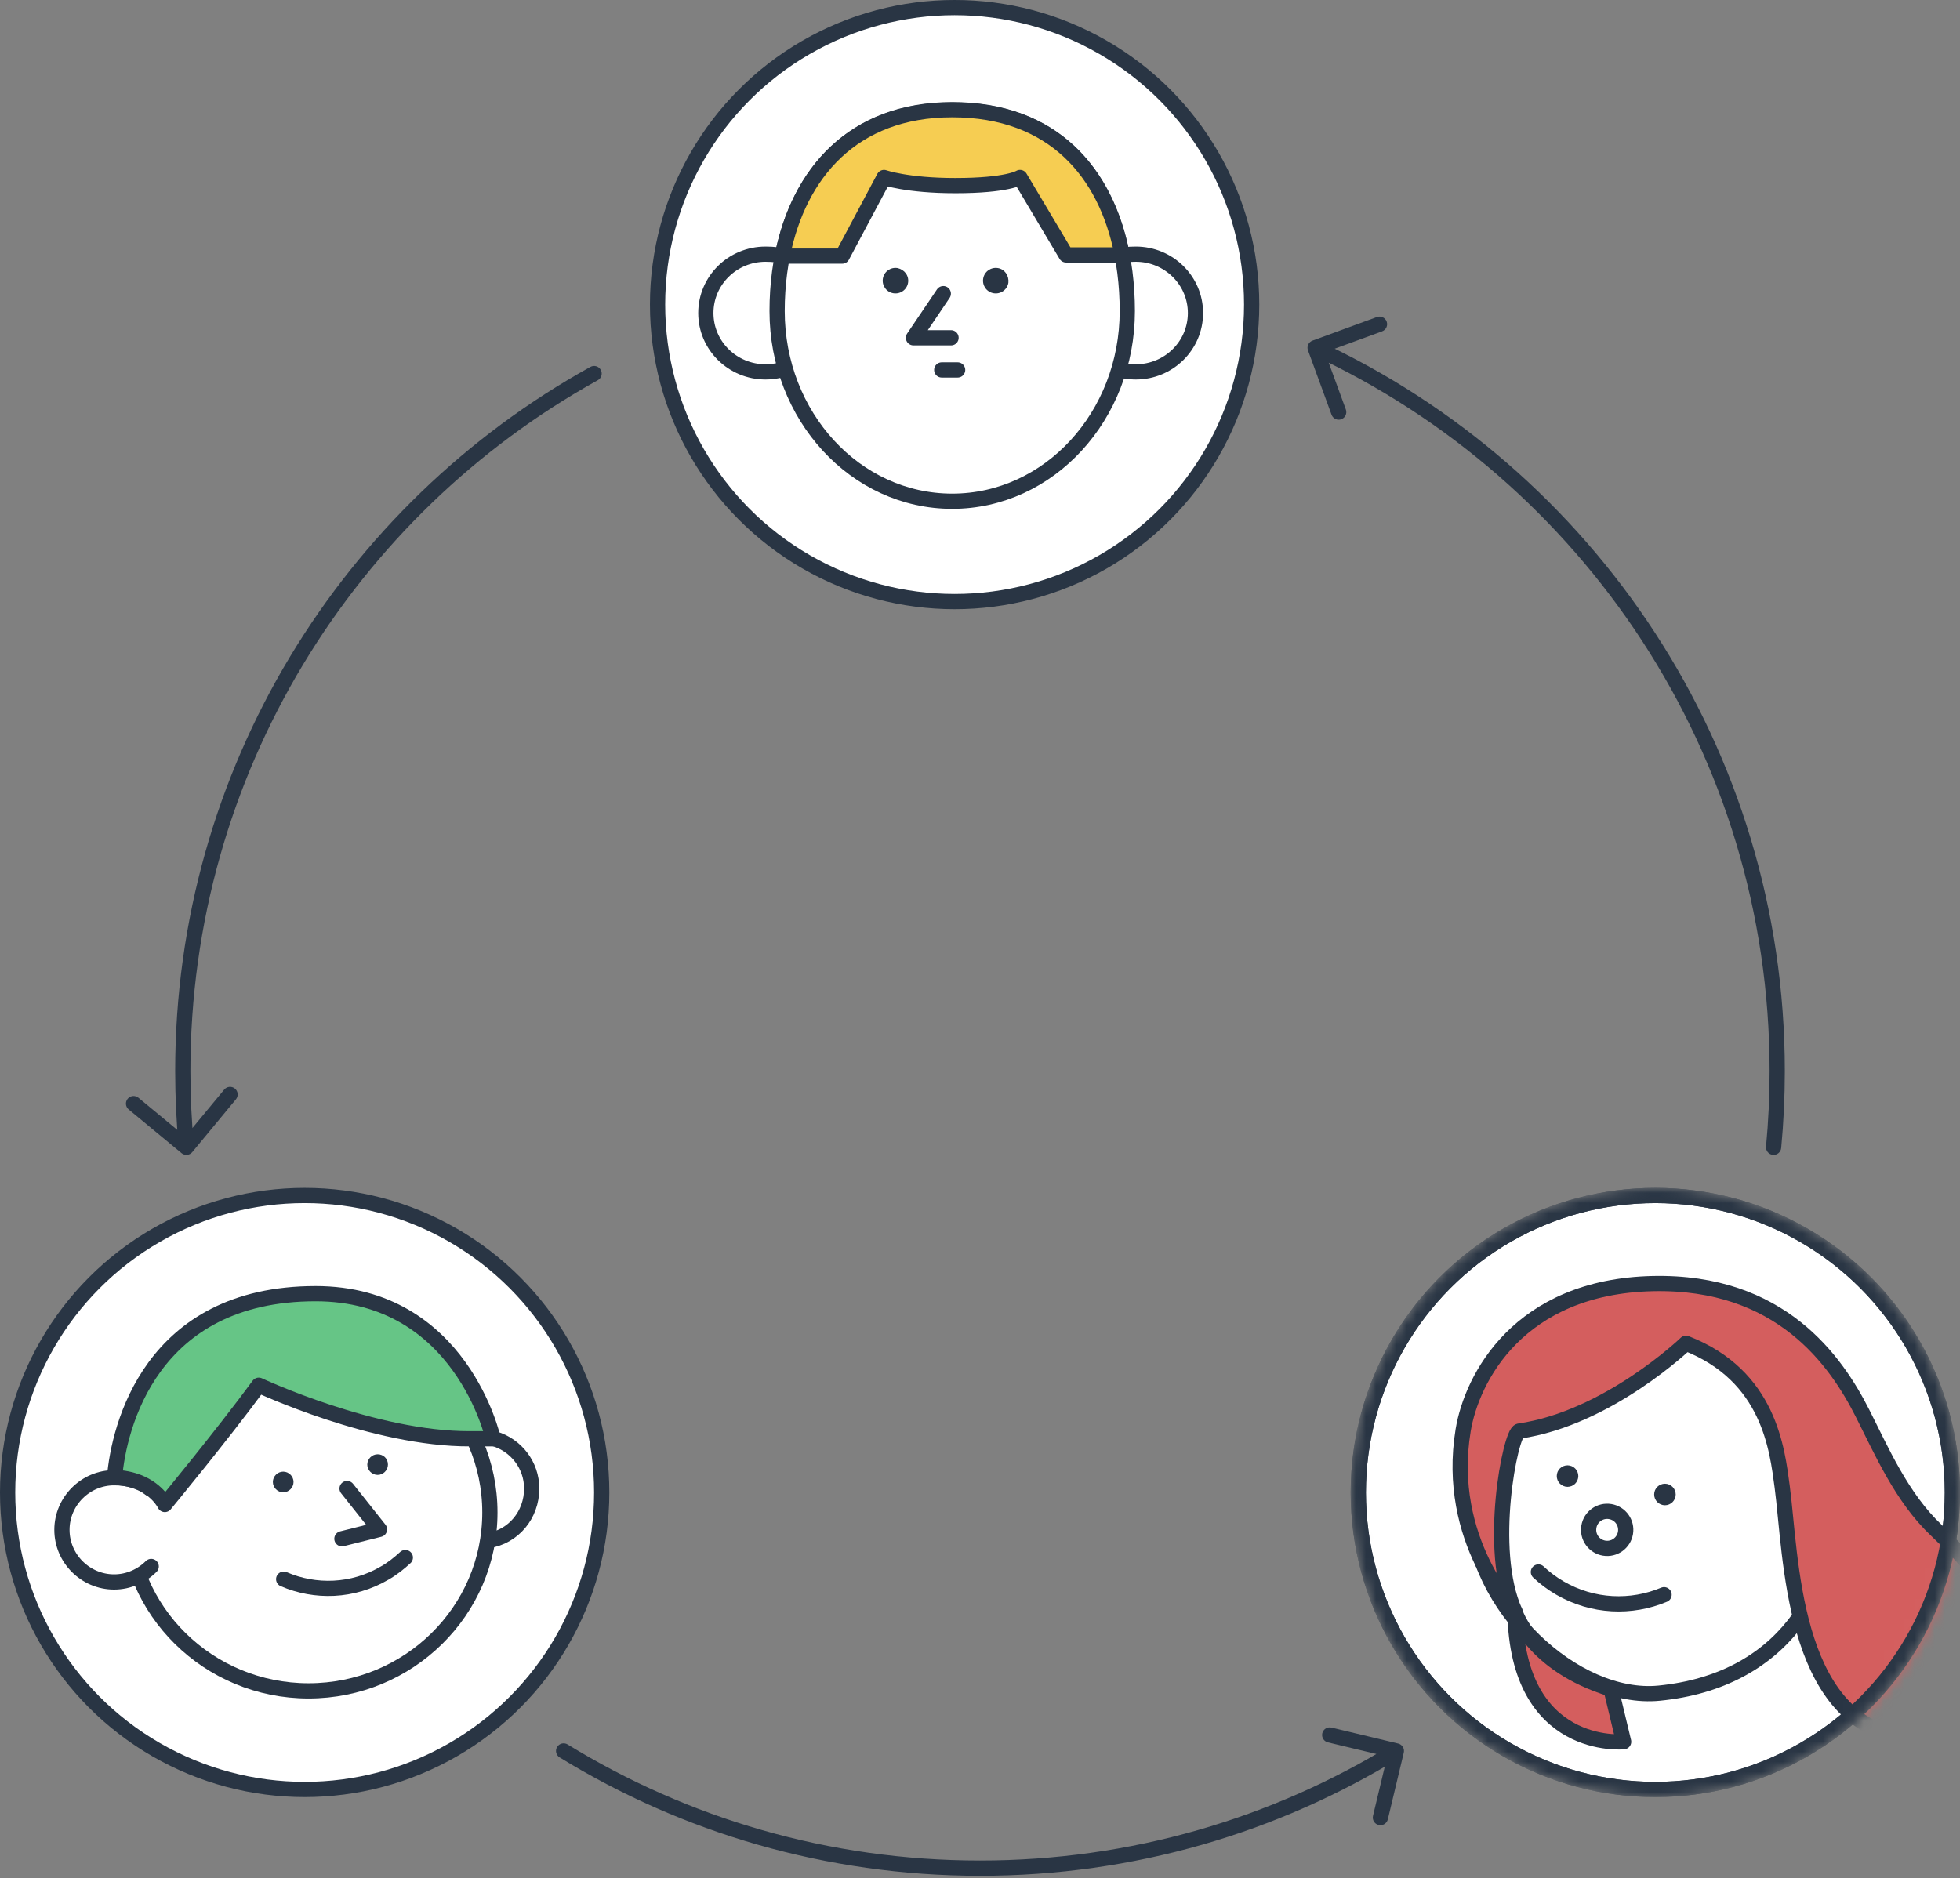
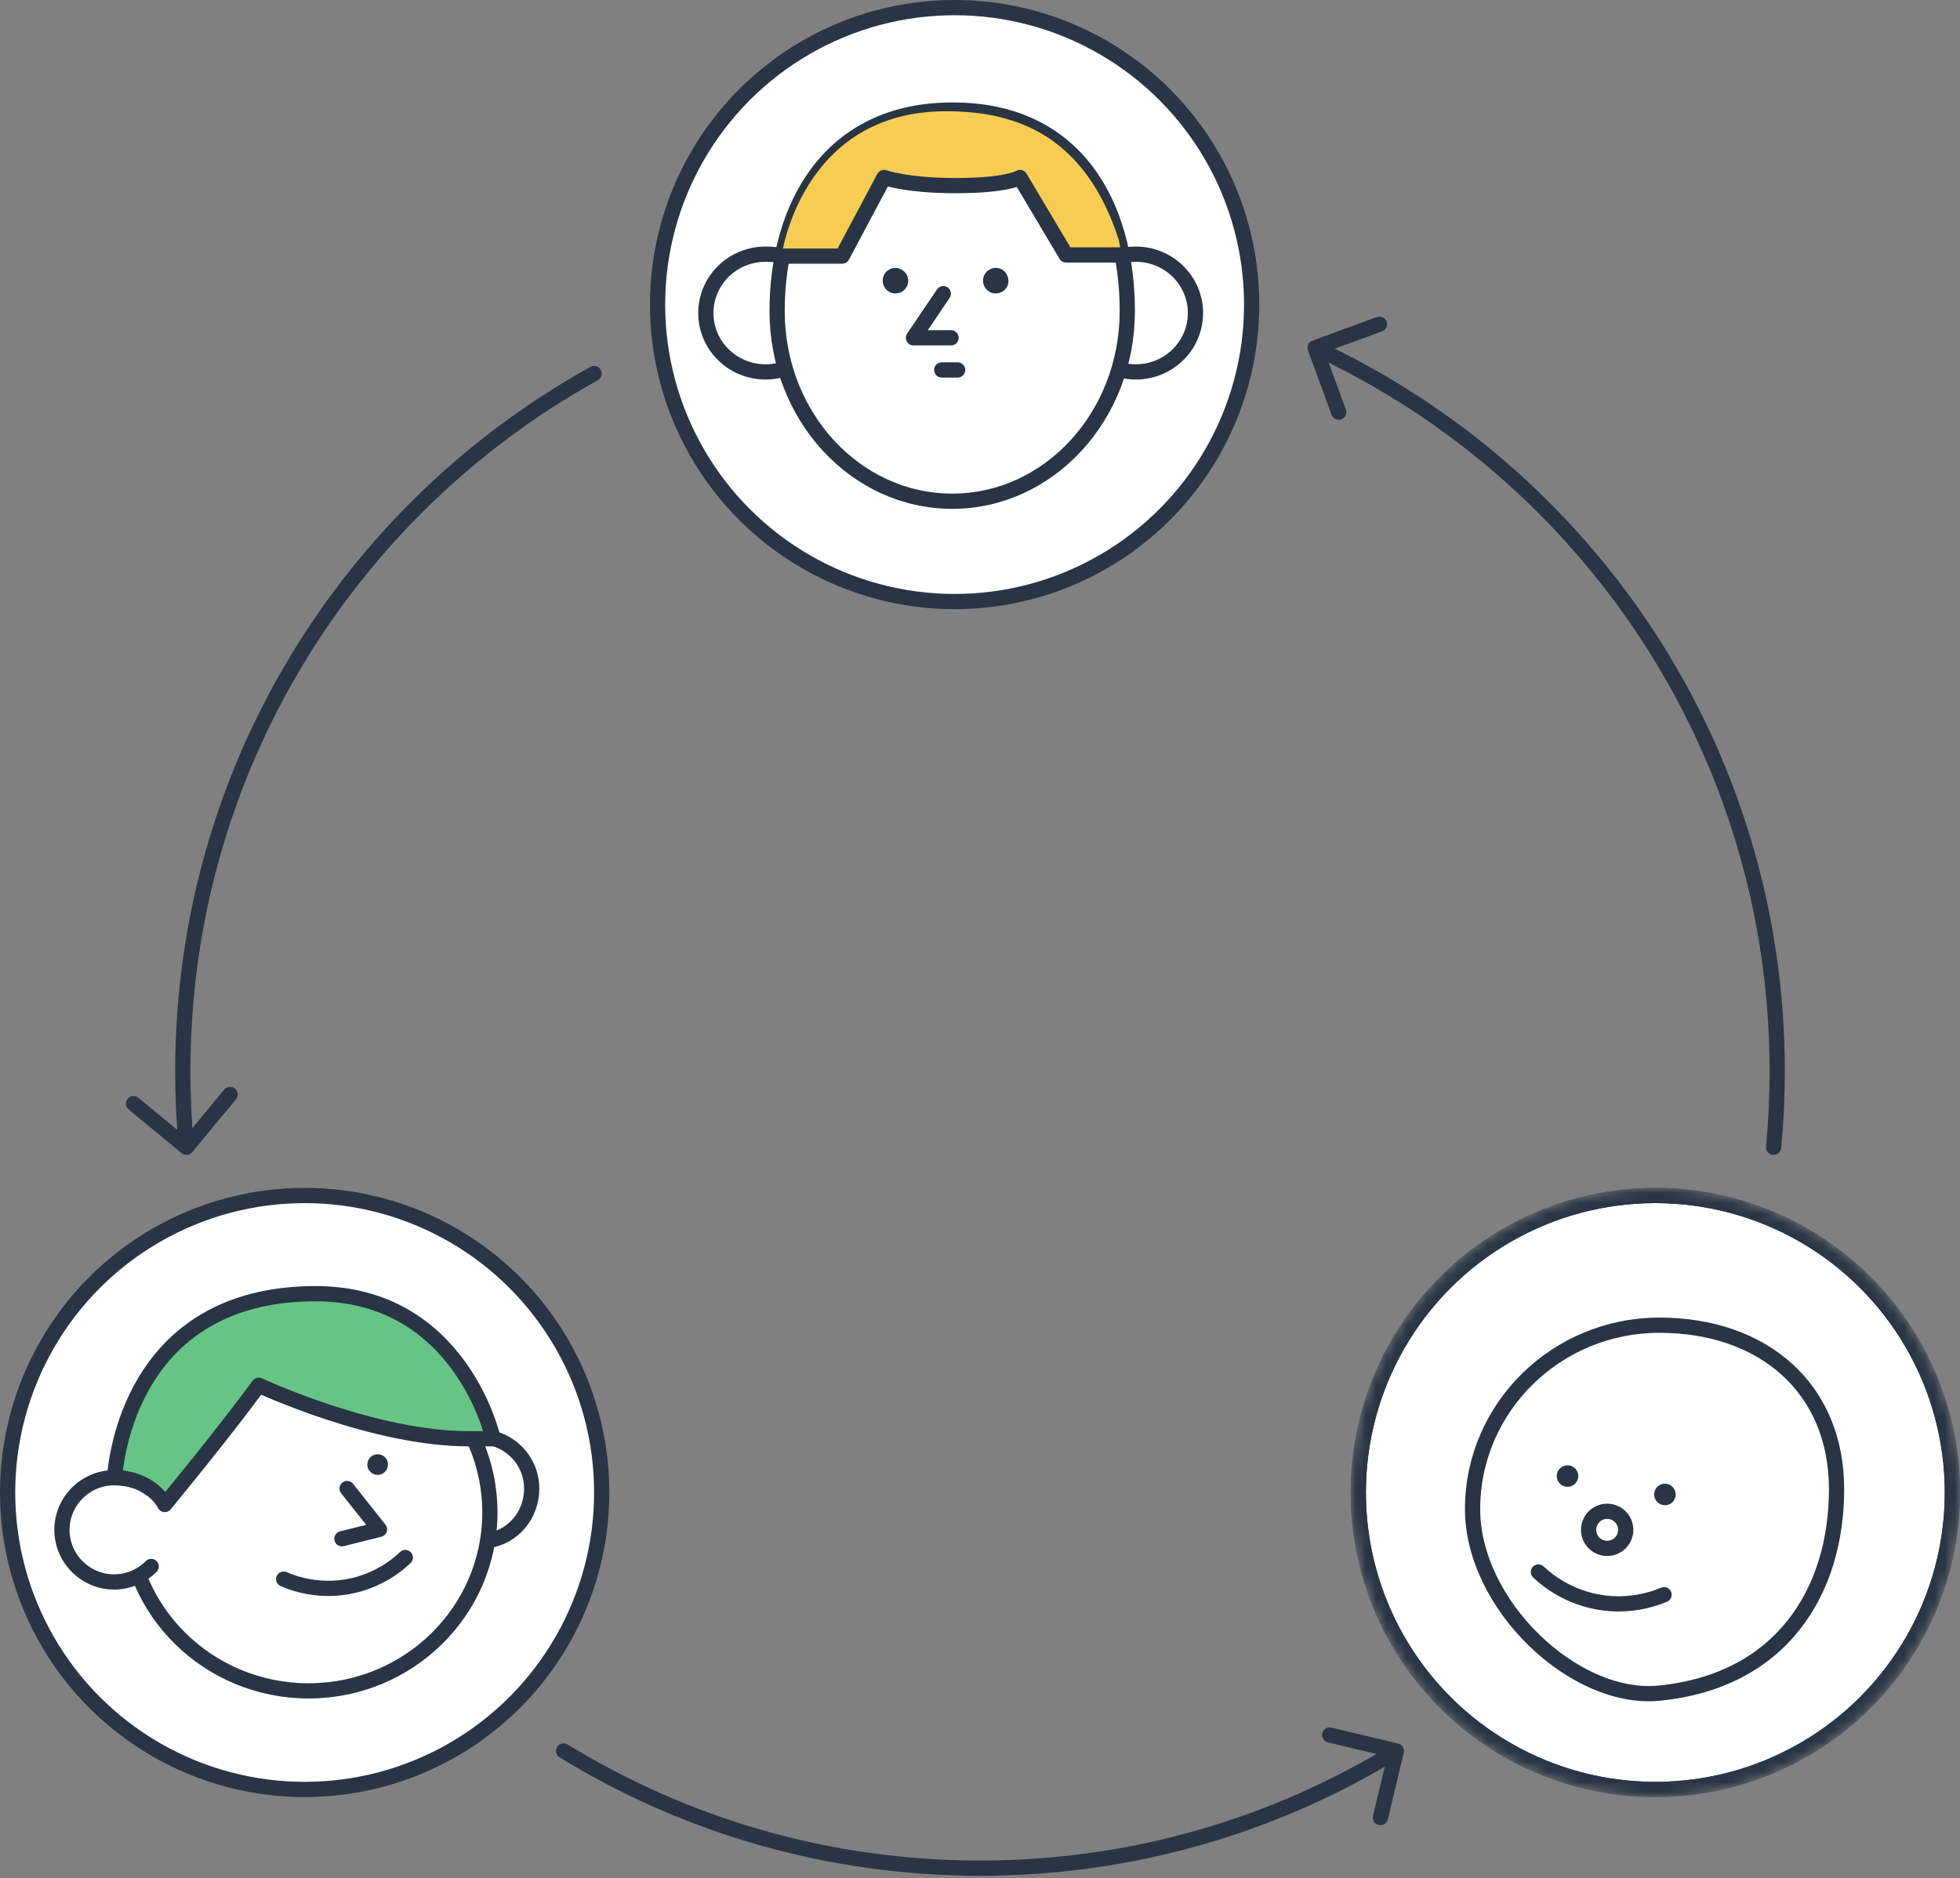
<svg xmlns="http://www.w3.org/2000/svg" width="193" height="185" viewBox="0 0 193 185" fill="none">
  <rect x="0" y="0" width="193" height="185" fill="#808080" stroke="none" />
  <path d="M17.876 113.578C18.195 113.842 18.668 113.797 18.932 113.478L23.233 108.276C23.497 107.957 23.452 107.484 23.133 107.22C22.814 106.956 22.341 107.001 22.077 107.32L18.253 111.944L13.63 108.121C13.31 107.857 12.838 107.902 12.574 108.221C12.31 108.54 12.354 109.013 12.674 109.277L17.876 113.578ZM55.892 171.816C55.539 171.599 55.077 171.71 54.861 172.063C54.644 172.416 54.755 172.878 55.108 173.094L55.892 171.816ZM138.229 172.63C138.326 172.227 138.077 171.822 137.675 171.726L131.11 170.154C130.707 170.058 130.303 170.306 130.206 170.709C130.11 171.112 130.358 171.516 130.761 171.613L136.596 173.01L135.199 178.845C135.103 179.248 135.351 179.653 135.754 179.749C136.157 179.845 136.561 179.597 136.658 179.194L138.229 172.63ZM173.9 112.929C173.861 113.342 174.163 113.708 174.576 113.747C174.988 113.786 175.354 113.483 175.393 113.071L173.9 112.929ZM129.242 33.548C128.853 33.691 128.653 34.121 128.796 34.51L131.117 40.849C131.259 41.238 131.69 41.438 132.079 41.295C132.468 41.153 132.668 40.722 132.525 40.333L130.462 34.699L136.096 32.636C136.485 32.493 136.685 32.063 136.543 31.674C136.4 31.285 135.97 31.085 135.581 31.227L129.242 33.548ZM58.864 37.45C59.226 37.249 59.357 36.793 59.156 36.43C58.955 36.068 58.499 35.937 58.136 36.138L58.864 37.45ZM19.1 112.929C18.869 110.484 18.75 108.006 18.75 105.5H17.25C17.25 108.053 17.371 110.579 17.607 113.071L19.1 112.929ZM96.5 183.25C81.616 183.25 67.71 179.068 55.892 171.816L55.108 173.094C67.155 180.487 81.331 184.75 96.5 184.75V183.25ZM137.108 171.816C125.29 179.068 111.384 183.25 96.5 183.25V184.75C111.669 184.75 125.845 180.487 137.892 173.094L137.108 171.816ZM174.25 105.5C174.25 108.006 174.131 110.484 173.9 112.929L175.393 113.071C175.629 110.579 175.75 108.053 175.75 105.5H174.25ZM129.184 34.933C155.797 47.28 174.25 74.236 174.25 105.5H175.75C175.75 73.63 156.938 46.156 129.816 33.572L129.184 34.933ZM18.75 105.5C18.75 76.214 34.941 50.709 58.864 37.45L58.136 36.138C33.756 49.651 17.25 75.647 17.25 105.5H18.75Z" fill="#293544" />
  <circle cx="30" cy="147" r="29.25" fill="white" stroke="#293544" stroke-width="1.5" />
  <path d="M46.869 141.487C49.484 141.806 51.66 142.494 52.134 145.192C52.664 148.214 50.886 151.084 48.047 152.028" fill="white" />
  <path d="M30.384 166.539C40.245 166.539 48.239 158.671 48.239 148.966C48.239 139.262 40.245 131.394 30.384 131.394C20.523 131.394 12.529 139.262 12.529 148.966C12.529 158.671 20.523 166.539 30.384 166.539Z" fill="white" stroke="#293544" stroke-width="1.5" stroke-miterlimit="10" stroke-linecap="round" stroke-linejoin="round" />
  <path d="M39.913 153.409C39.312 153.964 38.618 154.519 37.878 154.935C34.732 156.785 31.032 156.877 27.933 155.536" stroke="#293544" stroke-width="1.5" stroke-miterlimit="10" stroke-linecap="round" stroke-linejoin="round" />
-   <path d="M28.904 145.965C28.904 146.519 28.442 146.982 27.887 146.982C27.332 146.982 26.869 146.519 26.869 145.965C26.869 145.41 27.332 144.947 27.887 144.947C28.442 144.947 28.904 145.41 28.904 145.965Z" fill="#293544" />
  <path d="M38.201 144.252C38.201 144.807 37.739 145.269 37.184 145.269C36.629 145.269 36.166 144.807 36.166 144.252C36.166 143.697 36.629 143.235 37.184 143.235C37.739 143.235 38.201 143.651 38.201 144.252Z" fill="#293544" />
  <path d="M14.888 154.286C13.963 155.21 12.668 155.812 11.234 155.812C8.412 155.812 6.099 153.5 6.099 150.679C6.099 147.858 8.412 145.546 11.234 145.546C12.529 145.546 13.824 145.824 14.749 146.61" fill="white" />
  <path d="M14.888 154.286C13.963 155.21 12.668 155.812 11.234 155.812C8.412 155.812 6.099 153.5 6.099 150.679C6.099 147.858 8.412 145.546 11.234 145.546C12.529 145.546 13.824 145.824 14.749 146.61" stroke="#293544" stroke-width="1.5" stroke-miterlimit="10" stroke-linecap="round" stroke-linejoin="round" />
  <path d="M48.702 141.71C50.829 142.358 52.356 144.3 52.356 146.612C52.356 149.201 50.559 151.37 48.062 151.74" stroke="#293544" stroke-width="1.5" stroke-miterlimit="10" stroke-linecap="round" stroke-linejoin="round" />
  <path d="M13.176 145.824C15.443 146.518 16.229 148.183 16.229 148.183C16.229 148.183 21.919 141.293 25.481 136.437C25.481 136.437 36.813 141.755 46.296 141.709H48.563C48.563 141.709 45.417 127.42 31.078 127.42C14.795 127.42 11.696 140.599 11.28 145.501C11.28 145.501 12.297 145.547 13.176 145.824Z" fill="#66C586" stroke="#293544" stroke-width="1.5" stroke-miterlimit="10" stroke-linecap="round" stroke-linejoin="round" />
  <path d="M34.177 146.61L37.368 150.633L33.668 151.558" stroke="#293544" stroke-width="1.5" stroke-miterlimit="10" stroke-linecap="round" stroke-linejoin="round" />
  <mask id="mask0" mask-type="alpha" maskUnits="userSpaceOnUse" x="133" y="117" width="60" height="60">
    <circle cx="163" cy="147" r="29.25" fill="white" stroke="#293544" stroke-width="1.5" />
  </mask>
  <g mask="url(#mask0)">
    <circle cx="163" cy="147" r="29.25" fill="white" stroke="#293544" stroke-width="1.5" />
    <path d="M149.597 141.143C149.597 141.143 147.837 141.119 146.847 140.911Z" fill="#66C586" />
-     <path d="M149.597 141.143C149.597 141.143 147.837 141.119 146.847 140.911" stroke="#293544" stroke-width="1.5" stroke-miterlimit="10" stroke-linecap="round" stroke-linejoin="round" />
    <path d="M145.003 148.617C144.988 158.049 155.027 167.594 163.384 166.764C175.453 165.567 180.83 156.713 180.845 146.709C180.86 136.705 173.603 130.536 163.432 130.524C153.27 130.508 145.018 138.613 145.003 148.617Z" fill="white" stroke="#293544" stroke-width="1.5" stroke-miterlimit="10" stroke-linecap="round" stroke-linejoin="round" />
    <path d="M162.885 147.193C162.885 147.781 163.358 148.252 163.943 148.257C164.53 148.256 165.001 147.784 165.006 147.199C165.005 146.611 164.533 146.141 163.948 146.135C163.36 146.136 162.881 146.611 162.885 147.193Z" fill="#293544" />
    <path d="M153.294 145.38C153.295 145.968 153.767 146.438 154.352 146.444C154.94 146.443 155.41 145.971 155.415 145.386C155.415 144.798 154.942 144.328 154.358 144.322C153.77 144.323 153.293 144.792 153.294 145.38Z" fill="#293544" />
-     <path d="M197.68 164.532C197.068 168.152 193.647 172.155 187.298 171.099C176.394 169.291 176.393 153.208 175.49 146.427C174.999 142.769 174.233 135.504 166.017 132.305C166.017 132.305 158.35 139.685 149.6 140.95C148.735 141.072 146.411 152.652 149.185 158.744C149.185 158.744 142.282 151.708 144.077 140.859C144.927 135.743 149.539 126.728 162.739 126.427C175.359 126.145 180.799 134.067 183.389 139.174C185.268 142.874 187.24 147.485 190.675 150.727C196.72 156.443 198.341 160.627 197.68 164.532Z" fill="#D45E5E" stroke="#293544" stroke-width="1.5" stroke-miterlimit="10" stroke-linecap="round" stroke-linejoin="round" />
    <path d="M156.455 150.381C156.288 151.377 156.962 152.315 157.958 152.482C158.954 152.649 159.892 151.975 160.059 150.979C160.226 149.983 159.552 149.045 158.556 148.878C157.56 148.711 156.616 149.382 156.455 150.381Z" stroke="#293544" stroke-width="1.5" stroke-miterlimit="10" stroke-linecap="round" stroke-linejoin="round" />
    <path d="M151.485 154.831C152.116 155.424 152.822 155.955 153.603 156.41C156.853 158.296 160.642 158.419 163.86 157.067" stroke="#293544" stroke-width="1.5" stroke-miterlimit="10" stroke-linecap="round" stroke-linejoin="round" />
-     <path d="M159.879 171.549C159.879 171.549 149.393 172.588 149.182 158.753C149.182 158.753 150.766 163.945 158.634 166.357L159.879 171.549Z" fill="#D45E5E" stroke="#293544" stroke-width="1.5" stroke-miterlimit="10" stroke-linecap="round" stroke-linejoin="round" />
    <circle cx="163" cy="147" r="29.25" stroke="#293544" stroke-width="1.5" />
  </g>
  <circle cx="94" cy="30" r="29.25" fill="white" stroke="#293544" stroke-width="1.5" />
  <path d="M79.536 34.952C78.468 35.982 77.019 36.63 75.379 36.63C72.136 36.63 69.504 34.036 69.504 30.832C69.504 27.628 72.136 25.035 75.379 25.035C76.866 25.035 78.354 25.34 79.383 26.217" fill="white" />
  <path d="M79.536 34.952C78.468 35.982 77.019 36.63 75.379 36.63C72.136 36.63 69.504 34.036 69.504 30.832C69.504 27.628 72.136 25.035 75.379 25.035C76.866 25.035 78.354 25.34 79.383 26.217" stroke="#293544" stroke-width="1.5" stroke-miterlimit="10" stroke-linecap="round" stroke-linejoin="round" />
  <path d="M107.686 34.952C108.754 35.982 110.203 36.63 111.843 36.63C115.085 36.63 117.717 34.036 117.717 30.832C117.717 27.628 115.085 25.035 111.843 25.035C110.356 25.035 108.868 25.34 107.838 26.217" fill="white" />
  <path d="M107.686 34.952C108.754 35.982 110.203 36.63 111.843 36.63C115.085 36.63 117.717 34.036 117.717 30.832C117.717 27.628 115.085 25.035 111.843 25.035C110.356 25.035 108.868 25.34 107.838 26.217" stroke="#293544" stroke-width="1.5" stroke-miterlimit="10" stroke-linecap="round" stroke-linejoin="round" />
  <path d="M111.004 30.639C111.004 40.975 103.299 49.367 93.763 49.367C84.227 49.367 76.522 40.975 76.522 30.639C76.522 20.302 81.71 10.842 93.763 10.842C106.045 10.804 111.004 20.302 111.004 30.639Z" fill="white" stroke="#293544" stroke-width="1.5" stroke-miterlimit="10" stroke-linecap="round" stroke-linejoin="round" />
  <path d="M93.153 10.957C99.599 10.957 106.732 12.979 110.165 23.621L110.432 25.07L105.168 25.108L100.4 17.518C100.4 17.518 97.768 18.319 93.611 18.319C89.453 18.319 86.974 17.518 86.974 17.518L82.969 25.108H76.98C76.98 25.108 78.925 10.957 93.153 10.957Z" fill="#F6CD52" />
  <path d="M89.415 27.855C89.301 28.541 88.652 28.999 87.966 28.884C87.279 28.77 86.822 28.122 86.936 27.435C87.05 26.748 87.699 26.291 88.385 26.405C89.072 26.558 89.53 27.168 89.415 27.855Z" fill="#293544" />
  <path d="M99.294 27.855C99.179 28.541 98.531 28.999 97.844 28.884C97.158 28.77 96.7 28.122 96.814 27.435C96.929 26.748 97.577 26.291 98.264 26.405C98.95 26.52 99.37 27.168 99.294 27.855Z" fill="#293544" />
  <path d="M92.733 36.438H94.297" stroke="#293544" stroke-width="1.5" stroke-miterlimit="10" stroke-linecap="round" stroke-linejoin="round" />
  <path d="M92.886 28.923L89.949 33.271H93.649" stroke="#293544" stroke-width="1.5" stroke-miterlimit="10" stroke-linecap="round" stroke-linejoin="round" />
  <path d="M76.942 25.225H82.93L87.05 17.482C87.05 17.482 89.3 18.283 94.068 18.283C99.218 18.283 100.438 17.482 100.438 17.482L104.977 25.111H110.317" stroke="#293544" stroke-width="1.5" stroke-miterlimit="10" stroke-linecap="round" stroke-linejoin="round" />
-   <path d="M77.056 25.109C78.658 17.137 83.922 10.805 93.763 10.805C103.756 10.805 108.906 17.061 110.47 24.956" stroke="#293544" stroke-width="1.5" stroke-miterlimit="10" stroke-linecap="round" stroke-linejoin="round" />
</svg>